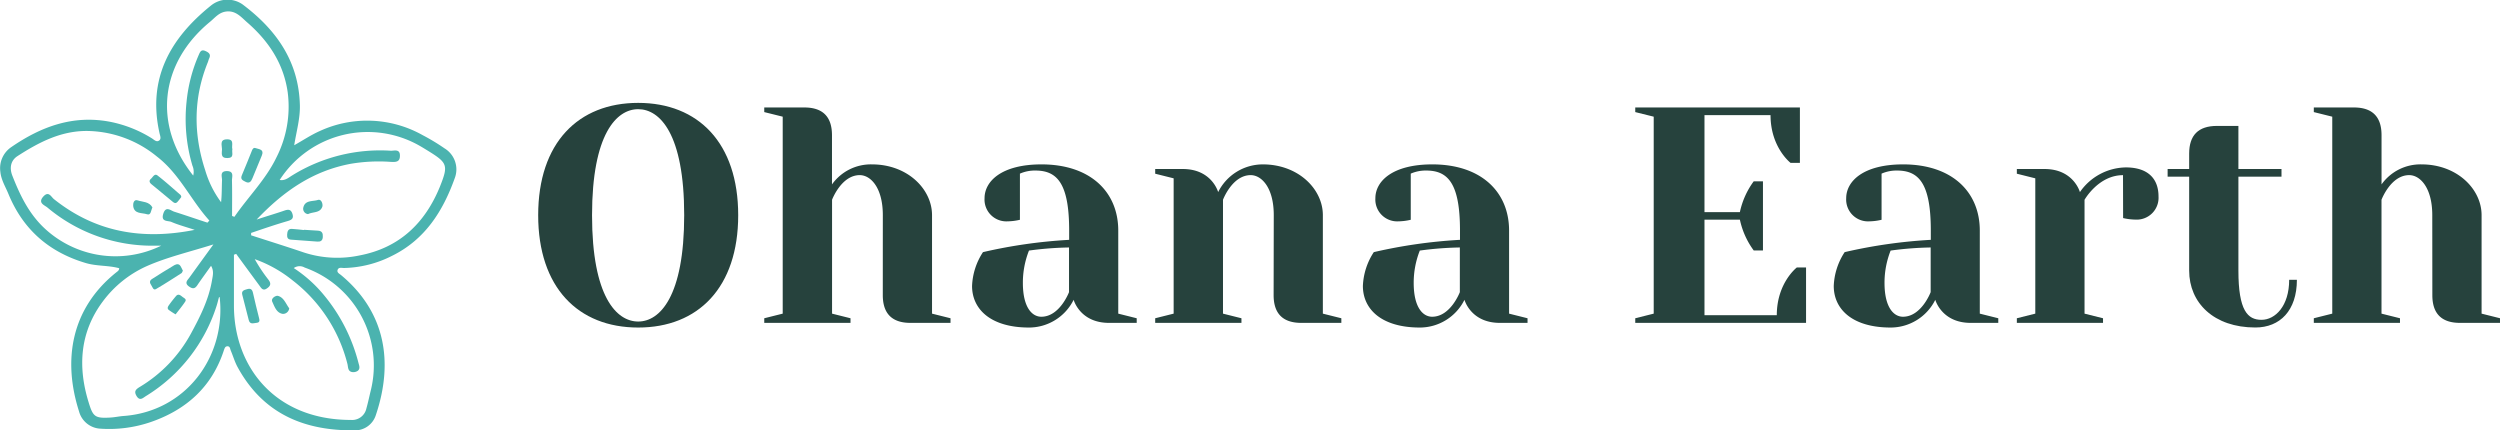
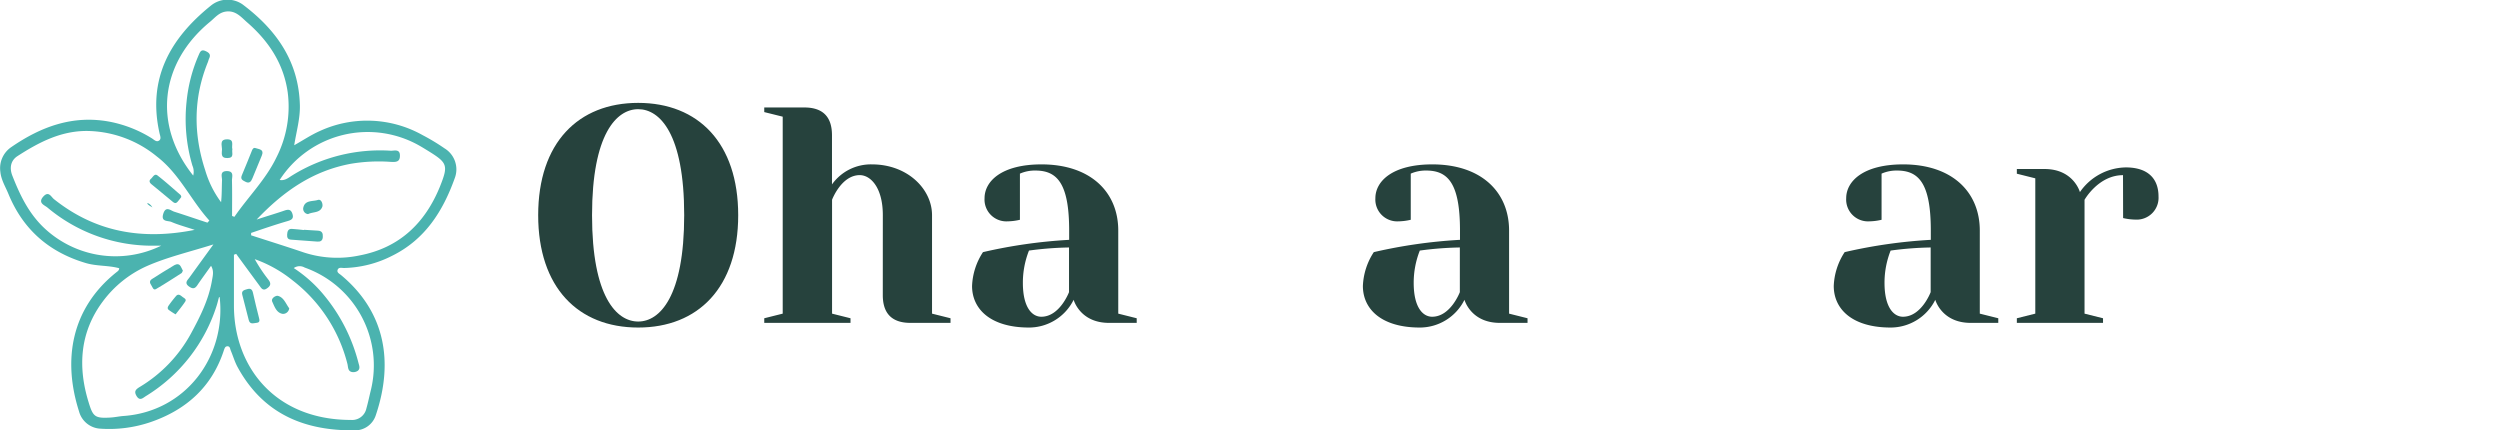
<svg xmlns="http://www.w3.org/2000/svg" viewBox="0 0 686.94 118.25">
  <defs>
    <style>.cls-1{fill:#4bb3af;}.cls-2{fill:#26423d;}</style>
  </defs>
  <g id="Layer_2" data-name="Layer 2">
    <g id="Layer_1-2" data-name="Layer 1">
      <path class="cls-1" d="M80.84,39.91c2.54-1.42,4.68-2.87,7-3.89a31.13,31.13,0,0,1,28.3,1.12,56.86,56.86,0,0,1,6,3.62A6.76,6.76,0,0,1,124.94,49c-3.25,9.06-8.17,16.82-17.17,21.27a30.5,30.5,0,0,1-13.24,3.37c-.63,0-1.54-.3-1.79.6-.18.68.57,1,1,1.37,12.33,10.28,14.36,24.11,9.54,38.42a6,6,0,0,1-6,4.22c-12.63.08-24.59-3.79-32-17.39-.78-1.43-1.22-3-1.88-4.56-.18-.43-.18-1.13-.85-1.15s-.81.5-1,1c-3.29,10.2-10.43,16.52-20.34,19.89a35.28,35.28,0,0,1-13.6,1.75,6.42,6.42,0,0,1-5.9-4.77C17.2,98.91,19.52,84.75,32,74.8c.33-.27.74-.47.75-1.1-3-.81-6.09-.53-9.1-1.4-10.17-3-17.3-9.22-21.33-19-.82-2-2-3.85-2.22-6.07a7,7,0,0,1,3-6.81c8.11-5.58,16.82-8.85,26.91-7A34,34,0,0,1,41.71,38c.64.39,1.29,1.18,2.06.58.61-.48.2-1.32.06-2-3.33-14.88,2.85-25.95,14.07-35a7.23,7.23,0,0,1,8.75-.37C75.93,8.18,82.1,16.87,82.4,28.91,82.49,32.56,81.46,36.06,80.84,39.91ZM63.77,59.34l.64.24C68.17,54.1,73,49.37,75.92,43.33a30.72,30.72,0,0,0,3.14-17.92c-1.12-8-5.3-14.19-11.19-19.3-1.57-1.37-3.12-3.32-5.82-2.93-1.93.28-3,1.71-4.29,2.77C43.86,17.36,42,34.38,53.09,48.24a4.19,4.19,0,0,0-.22-2.73A45,45,0,0,1,51.26,28a42.23,42.23,0,0,1,3.39-13c.39-.92.75-1.49,1.91-.93,1,.46,1.39,1,.91,2-.15.32-.22.66-.35,1-4,9.82-4,19.75-.73,29.72a27.71,27.71,0,0,0,4.36,8.77c.23-2.09.17-4.08.26-6.07,0-1-.66-2.44,1.29-2.48,2.11,0,1.42,1.57,1.44,2.61C63.82,52.83,63.77,56.09,63.77,59.34ZM57,61.18l.53-.58C52.43,55,49.39,47.84,43.1,43a30.87,30.87,0,0,0-18.5-7c-7.52-.25-13.76,3-19.79,6.89-1.95,1.26-2.21,3.36-1.43,5.35,2,5.09,4.3,10,8.34,14a28.57,28.57,0,0,0,32.57,5.27h-2A44.76,44.76,0,0,1,13,57c-.78-.64-2.69-1.22-1.09-3,1.45-1.58,2.08,0,2.89.7,11.29,9,24.06,11.38,38.7,8.46-2.55-.85-4.54-1.37-6.41-2.18-.93-.4-2.94.07-2.23-2.23s2.06-.85,3.08-.56C51,59.16,54,60.2,57,61.18Zm7.88,8.59-.6.22c0,4.65,0,9.3,0,14,0,16.61,11.12,31.4,32.16,31.4a4,4,0,0,0,4.23-3.14c.47-1.67.82-3.37,1.22-5A28.53,28.53,0,0,0,83.72,73.52a2.76,2.76,0,0,0-3,.14,36.73,36.73,0,0,1,8.35,7.5,47.54,47.54,0,0,1,9.38,18.37c.19.8.68,1.77-.2,2.4a2.16,2.16,0,0,1-1.72.25c-1-.33-.86-1.41-1.07-2.2a41.87,41.87,0,0,0-15-22.89A35.37,35.37,0,0,0,70,71.21a43,43,0,0,0,3.73,5.61c.89,1.13.59,1.79-.48,2.49s-1.53-.26-2-.88C69.14,75.56,67,72.66,64.9,69.77ZM69,64l0,.66c4.84,1.57,9.69,3.08,14.51,4.72a29.63,29.63,0,0,0,15.42.78c10.86-2.11,17.92-8.89,22-19,2.28-5.72,2-6.42-3.13-9.6-.74-.45-1.47-.91-2.23-1.35a28.79,28.79,0,0,0-38.72,9.24c1.48.27,2.46-.66,3.52-1.3a45.88,45.88,0,0,1,27.07-6.73c.92,0,2.5-.55,2.45,1.4,0,1.75-1.18,1.72-2.5,1.66A46.19,46.19,0,0,0,96.41,45c-10.24,1.9-18.35,7.37-25.89,15.33,3-1,5.31-1.66,7.58-2.45,1.07-.37,1.83-.41,2.24.85s-.12,1.66-1.25,2C75.7,61.71,72.35,62.86,69,64ZM58.64,67.16c-6.62,2.08-12.72,3.49-18.39,6a30.63,30.63,0,0,0-12,9.67c-6.34,8.5-6.9,18-3.9,27.71,1.2,3.91,1.68,4.46,6,4.19,1.21-.07,2.4-.34,3.61-.43,16.91-1.2,28.25-16.13,26.4-32.67-.07,0-.19.06-.21.11-.21.75-.38,1.51-.62,2.25a45.06,45.06,0,0,1-19.45,24.85c-.82.52-1.68,1.45-2.57-.05-.75-1.27-.19-1.8.86-2.45A38.55,38.55,0,0,0,52.49,91.62C55,87,57.34,82.34,58.24,77.1c.22-1.3.62-2.63-.25-4.06-1.27,1.8-2.45,3.4-3.55,5-.64,1-1.16,1.62-2.45.72-1.44-1-.48-1.75.09-2.54C54.11,73.4,56.17,70.57,58.64,67.16Z" />
      <path class="cls-1" d="M70.28,40.71c1,.33,2.38.34,1.64,2.08q-1.31,3.09-2.56,6.2c-.37.91-.84,1.52-1.93.95-.71-.37-1.43-.66-1-1.72,1-2.3,1.88-4.63,2.83-6.93C69.44,40.87,69.69,40.5,70.28,40.71Z" />
      <path class="cls-1" d="M63.85,41c-.23,1,.64,2.39-1.36,2.43S61,42,61,41s-.72-2.67,1.31-2.71C64.56,38.21,63.53,40,63.85,41Z" />
      <path class="cls-1" d="M49.83,54.11a15.88,15.88,0,0,1-1.07,1.36c-.59.64-1.08.15-1.54-.23-1.86-1.53-3.71-3.08-5.58-4.6-.58-.47-.75-1-.18-1.49s1-1.59,1.84-.92c2.17,1.68,4.21,3.53,6.29,5.32C49.71,53.65,49.73,53.86,49.83,54.11Z" />
-       <path class="cls-1" d="M41.88,57c-.43.85-.37,2.25-1.5,1.87-1.37-.46-3.51,0-3.78-2.26-.08-.68.19-1.89,1.18-1.56C39.19,55.52,41,55.36,41.88,57Z" />
+       <path class="cls-1" d="M41.88,57C39.19,55.52,41,55.36,41.88,57Z" />
      <path class="cls-1" d="M66.57,81c-.3-1.17.6-1.31,1.32-1.54.91-.28,1.4,0,1.62,1,.48,2.27,1.08,4.51,1.63,6.77.17.69.4,1.4-.7,1.49-.81.07-1.76.51-2.09-.77Q67.47,84.5,66.57,81Z" />
      <path class="cls-1" d="M79.47,84.71a1.72,1.72,0,0,1-1.77,1.54c-1.73-.26-2.26-2-2.88-3.32-.46-1,1-1.76,1.51-1.64C78,81.7,78.51,83.44,79.47,84.71Z" />
      <path class="cls-1" d="M83.52,63.14l3.86.24c1.12.07,1.39.73,1.32,1.76s-.65,1.31-1.54,1.24c-2.4-.17-4.8-.37-7.2-.53-.92-.06-1.11-.61-1.06-1.4s.23-1.61,1.28-1.56,2.22.21,3.33.32Z" />
      <path class="cls-1" d="M84.66,58.83a1.47,1.47,0,0,1-1.29-1.9c.52-2,2.6-1.53,4-2,1-.29,1.41,1.27,1.19,1.88C87.92,58.6,86,58.14,84.66,58.83Z" />
      <path class="cls-1" d="M50.25,74.37c-.14.25-.2.57-.39.69-2.32,1.48-4.64,3-7,4.37-.72.41-.93-.48-1.26-1-.46-.66-.62-1.26.16-1.76,2.05-1.29,4.08-2.6,6.17-3.82C49.53,72,49.7,73.47,50.25,74.37Z" />
      <path class="cls-1" d="M48.25,86.38a20.25,20.25,0,0,1-1.89-1.23c-.54-.45-.16-1,.11-1.37.58-.83,1.22-1.63,1.87-2.4s1.23-.26,1.77.17,1.24.63.75,1.37C50.08,84.1,49.16,85.19,48.25,86.38Z" />
      <path class="cls-2" d="M175.36,90c-16.49,0-27.48-11-27.48-30.87s11-30.86,27.48-30.86,27.48,11,27.48,30.86S191.85,90,175.36,90Zm0-60c-5.92,0-12.68,6.77-12.68,29.17s6.76,29.18,12.68,29.18S188,81.53,188,59.12,181.28,30,175.36,30Z" />
      <path class="cls-2" d="M242.58,59.12c0-7.61-3.38-11-6.34-11-5.07,0-7.61,6.77-7.61,6.77V86.18l5.07,1.27v1.27H210V87.45l5.07-1.27V32.06L210,30.8V29.53h11q7.6,0,7.61,7.61V50.67a13.12,13.12,0,0,1,11-5.5c9.73,0,16.49,6.77,16.49,13.95V86.18l5.08,1.27v1.27h-11q-7.6,0-7.61-7.61Z" />
      <path class="cls-2" d="M307.27,63.35V86.18l5.07,1.27v1.27h-7.61c-8,0-9.72-6.34-9.72-6.34A13.71,13.71,0,0,1,282.75,90c-10.57,0-15.65-5.07-15.65-11.42a18.18,18.18,0,0,1,3-9.3,139.49,139.49,0,0,1,23.68-3.38V63.35c0-13.1-3.38-16.49-9.3-16.49a10.21,10.21,0,0,0-4.23.85V60.39a15.73,15.73,0,0,1-3.38.43,6,6,0,0,1-6.34-6.35c0-4.65,4.65-9.3,15.64-9.3C299.66,45.17,307.27,52.78,307.27,63.35ZM281.06,77.73c0,6.76,2.53,9.3,5.07,9.3,5.07,0,7.61-6.76,7.61-6.76V68a91.43,91.43,0,0,0-11,.85A24,24,0,0,0,281.06,77.73Z" />
-       <path class="cls-2" d="M350,59.12c0-7.61-3.38-11-6.34-11-5.07,0-7.61,6.77-7.61,6.77V86.18l5.07,1.27v1.27H317.42V87.45l5.07-1.27V49l-5.07-1.27V46.44H325c8,0,9.72,6.34,9.72,6.34A13.71,13.71,0,0,1,347,45.17c9.73,0,16.49,6.77,16.49,13.95V86.18l5.08,1.27v1.27h-11q-7.6,0-7.61-7.61Z" />
      <path class="cls-2" d="M414.66,63.35V86.18l5.07,1.27v1.27h-7.61c-8,0-9.72-6.34-9.72-6.34A13.71,13.71,0,0,1,390.14,90c-10.57,0-15.65-5.07-15.65-11.42a18.18,18.18,0,0,1,3-9.3,139.29,139.29,0,0,1,23.68-3.38V63.35c0-13.1-3.38-16.49-9.3-16.49a10.21,10.21,0,0,0-4.23.85V60.39a15.73,15.73,0,0,1-3.38.43,6,6,0,0,1-6.34-6.35c0-4.65,4.65-9.3,15.64-9.3C407.05,45.17,414.66,52.78,414.66,63.35ZM388.45,77.73c0,6.76,2.53,9.3,5.07,9.3,5.07,0,7.61-6.76,7.61-6.76V68a91.43,91.43,0,0,0-11,.85A24,24,0,0,0,388.45,77.73Z" />
-       <path class="cls-2" d="M478.08,58.28a22,22,0,0,1,3.8-8.46h2.54v19h-2.54a22,22,0,0,1-3.8-8.46h-9.73V86.61h19.87c0-8.88,5.5-13.11,5.5-13.11h2.54V88.72H449.33V87.45l5.07-1.27V32.06l-5.07-1.26V29.53h45.24V44.75H492s-5.5-4.23-5.5-13.11H468.35V58.28Z" />
      <path class="cls-2" d="M544,63.35V86.18l5.08,1.27v1.27H541.5c-8,0-9.73-6.34-9.73-6.34A13.71,13.71,0,0,1,519.51,90c-10.57,0-15.64-5.07-15.64-11.42a18.18,18.18,0,0,1,3-9.3,139.28,139.28,0,0,1,23.67-3.38V63.35c0-13.1-3.38-16.49-9.3-16.49a10.21,10.21,0,0,0-4.23.85V60.39a15.73,15.73,0,0,1-3.38.43,6,6,0,0,1-6.34-6.35c0-4.65,4.65-9.3,15.64-9.3C536.42,45.17,544,52.78,544,63.35ZM517.82,77.73c0,6.76,2.54,9.3,5.07,9.3,5.08,0,7.61-6.76,7.61-6.76V68a91.43,91.43,0,0,0-11,.85A24,24,0,0,0,517.82,77.73Z" />
      <path class="cls-2" d="M583.35,48.13c-6.76,0-10.57,6.77-10.57,6.77V86.18l5.08,1.27v1.27H554.18V87.45l5.07-1.27V49l-5.07-1.27V46.44h7.61c8,0,9.72,6.34,9.72,6.34A15.63,15.63,0,0,1,584.11,46c6,0,9,3,9,8a6,6,0,0,1-6.34,6.34,16.11,16.11,0,0,1-3.39-.42Z" />
-       <path class="cls-2" d="M601.53,42.21q0-7.6,7.61-7.61h5.92V46.44H626.9v2.11H615.06v25.8c0,11,2.54,13.53,6.34,13.53s7.61-3.81,7.61-11h2.12c0,8.46-4.65,13.11-11.42,13.11-11.41,0-18.18-6.77-18.18-15.64V48.55h-5.92V46.44h5.92Z" />
-       <path class="cls-2" d="M668.33,59.12c0-7.61-3.38-11-6.34-11-5.07,0-7.61,6.77-7.61,6.77V86.18l5.08,1.27v1.27H635.78V87.45l5.07-1.27V32.06l-5.07-1.26V29.53h11q7.61,0,7.61,7.61V50.67a13.12,13.12,0,0,1,11-5.5c9.73,0,16.49,6.77,16.49,13.95V86.18l5.08,1.27v1.27h-11q-7.61,0-7.61-7.61Z" />
    </g>
  </g>
</svg>